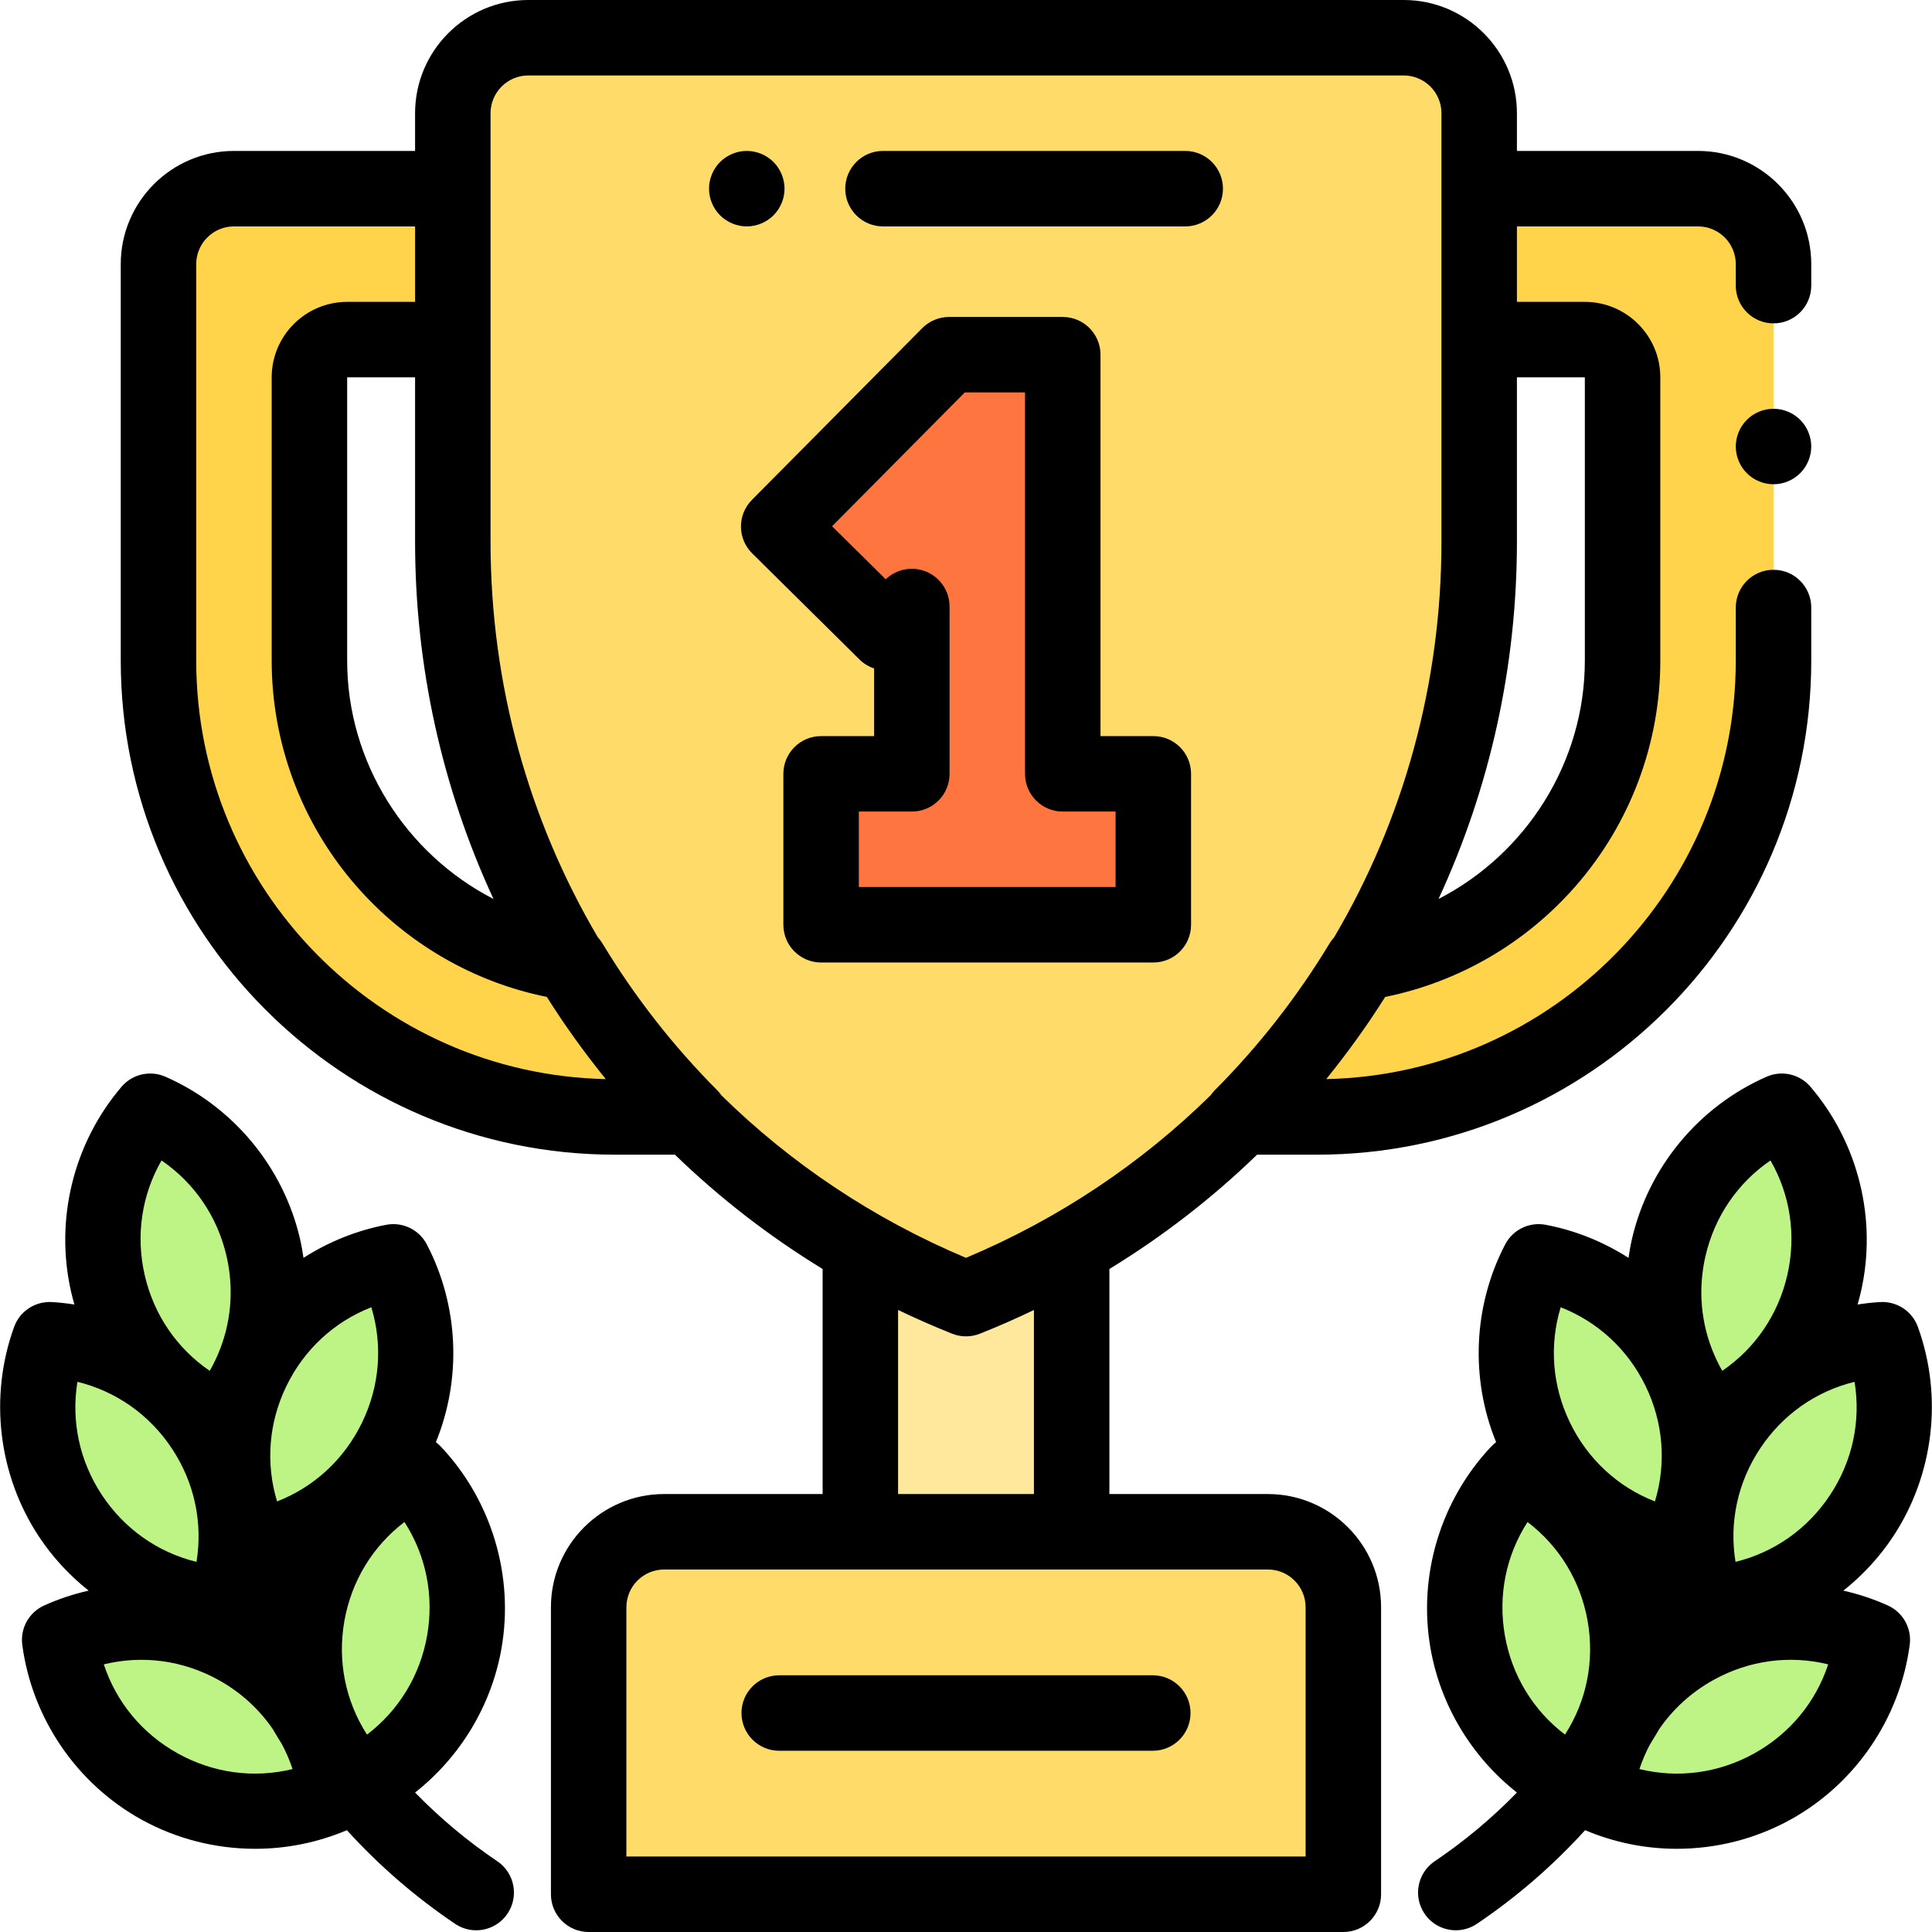
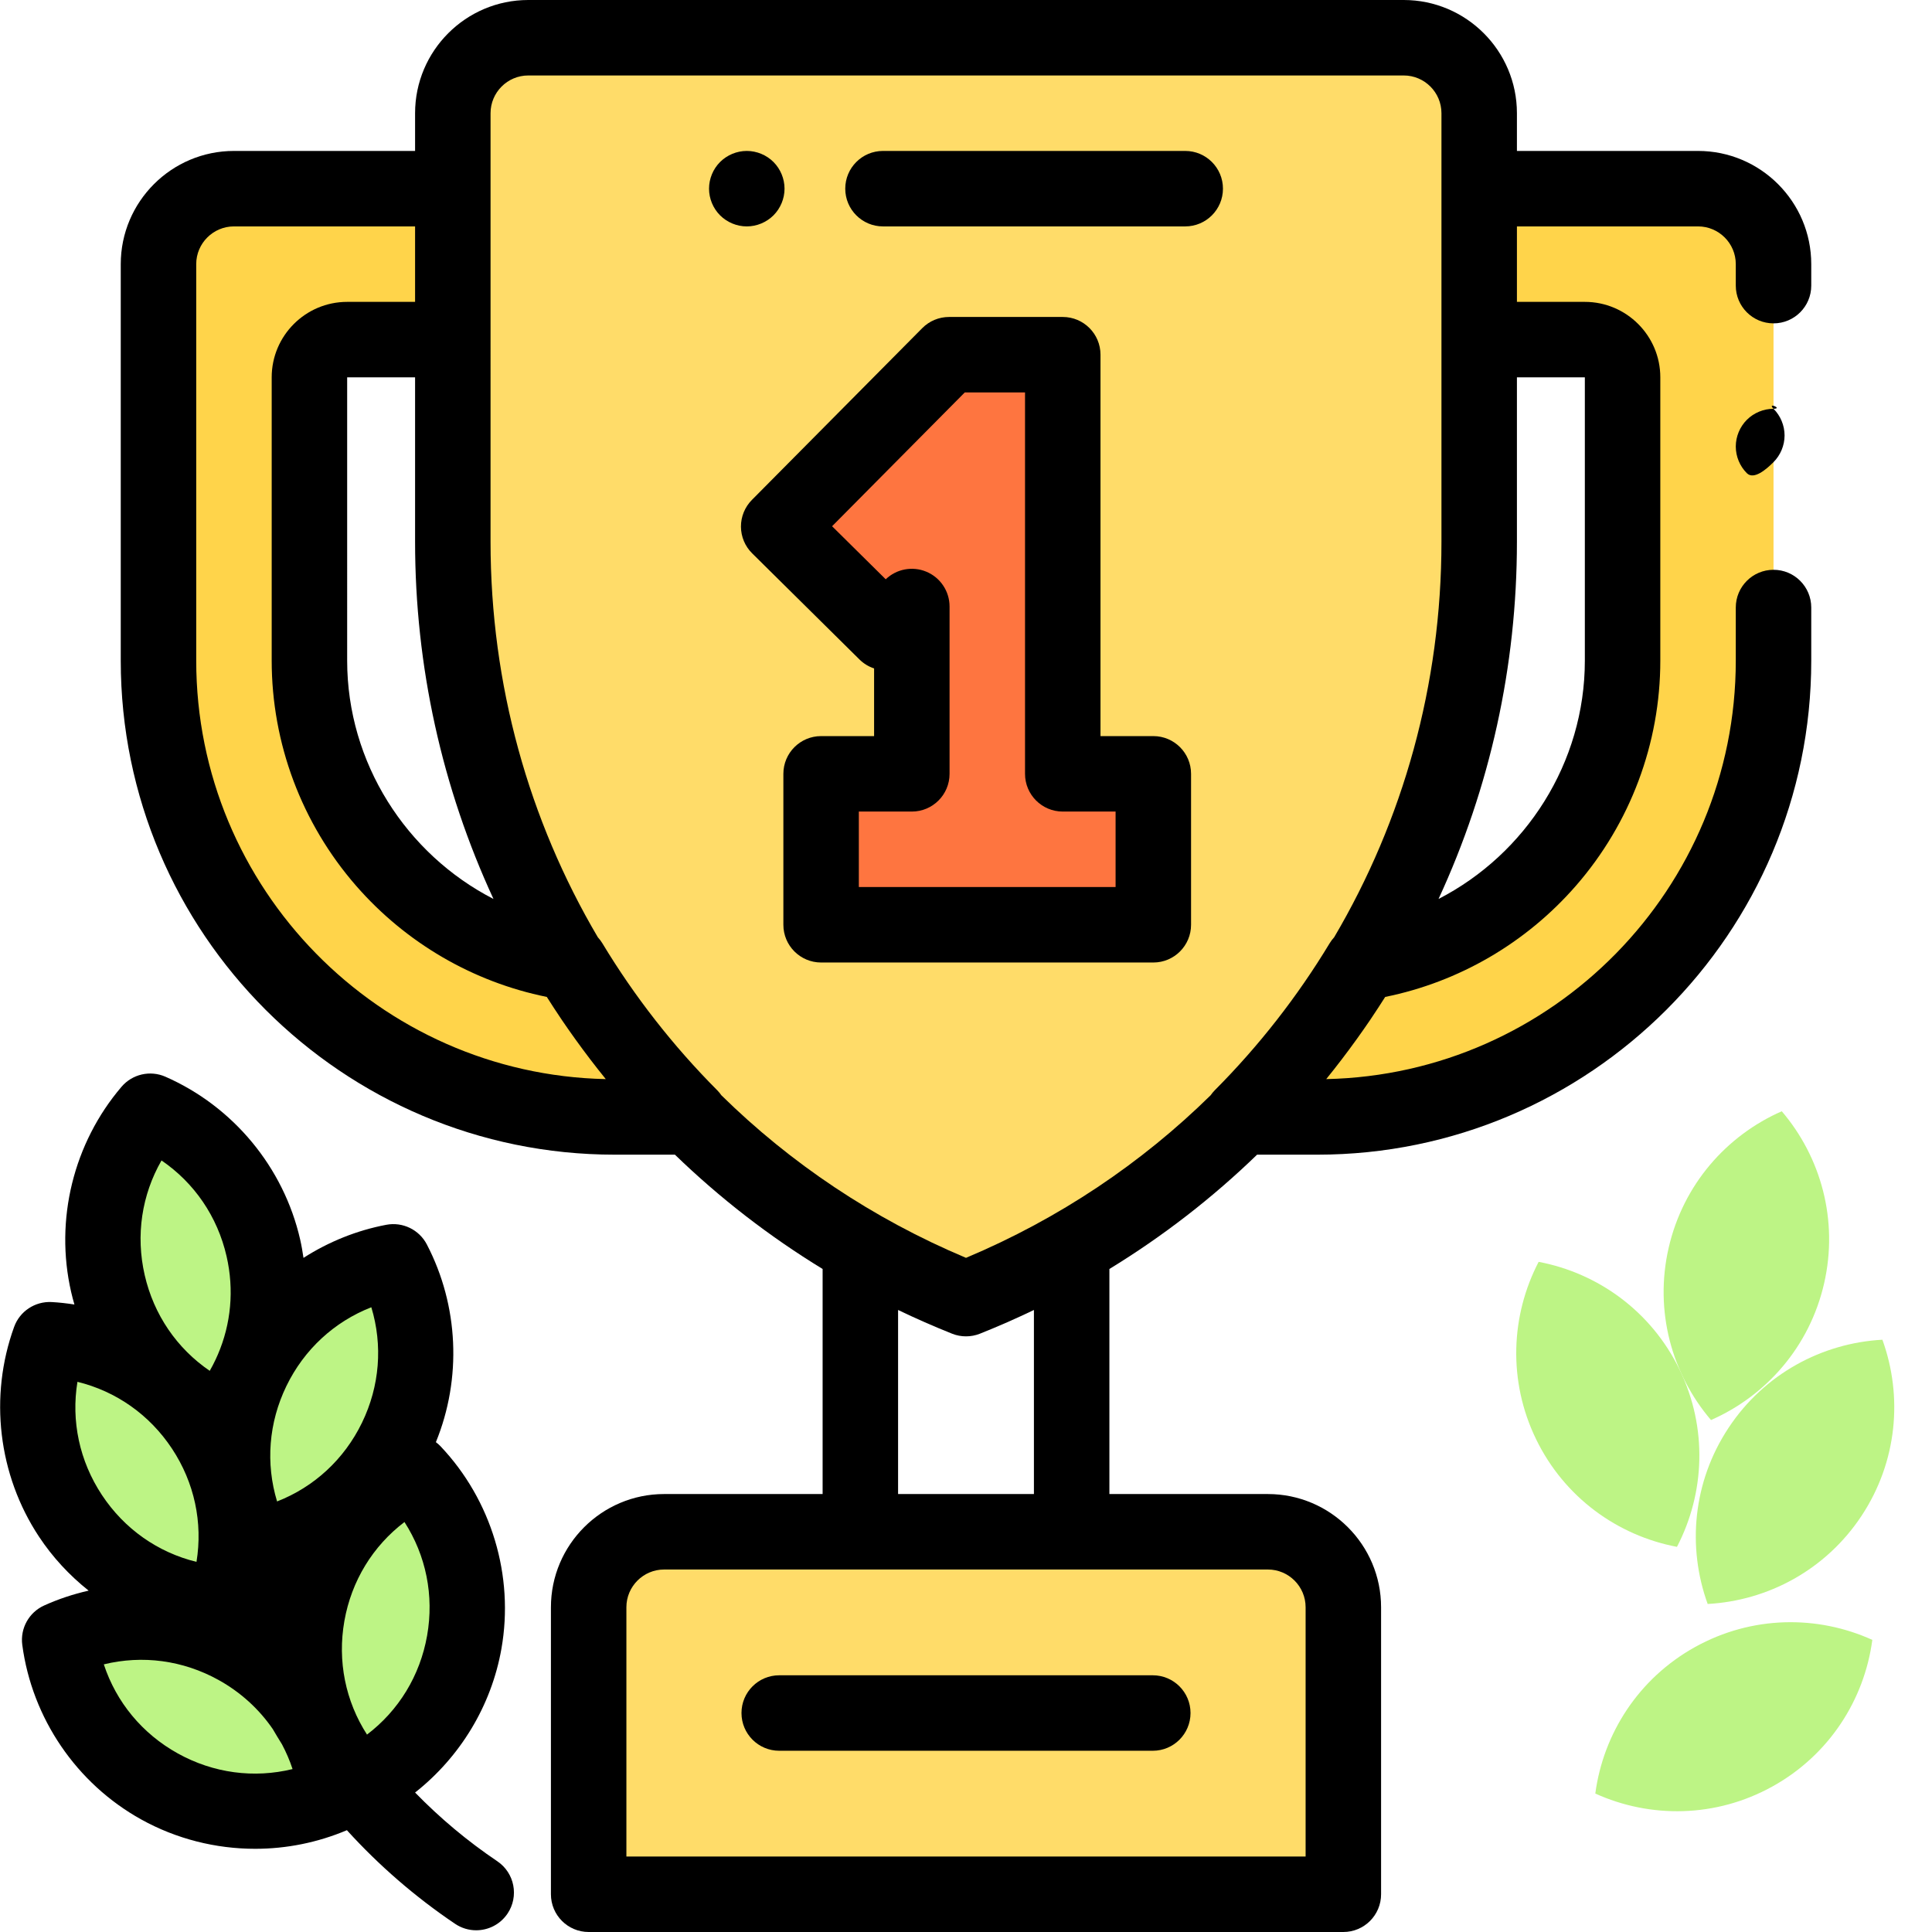
<svg xmlns="http://www.w3.org/2000/svg" version="1.1" id="Capa_1" x="0px" y="0px" viewBox="0 0 512 512" style="enable-background:new 0 0 512 512;" xml:space="preserve">
  <g>
    <path style="fill:#FFD44A;" d="M151.057,255.122c-39.015-5.76-69.056-39.457-69.056-80.048V100c0-5.523,4.477-10,10-10h28V50h-58   c-11.046,0-20,8.954-20,20v105.074C42.001,241.86,96.141,296,162.927,296h20.075C170.732,283.685,160.009,269.952,151.057,255.122z   " />
    <path style="fill:#FFD44A;" d="M360.945,255.122c39.015-5.76,69.056-39.457,69.056-80.047V100c0-5.523-4.477-10-10-10h-28V50h58   c11.046,0,20,8.954,20,20v105.074c0,66.786-54.14,120.926-120.926,120.926H329C341.27,283.685,351.993,269.952,360.945,255.122z" />
  </g>
  <path style="fill:#FFDC69;" d="M356.001,502h-200v-76.063c0-11.046,8.954-20,20-20h160c11.046,0,20,8.954,20,20V502z" />
-   <rect x="228.001" y="332" style="fill:#FFE89C;" width="56" height="73.938" />
  <path style="fill:#FFDC69;" d="M256.001,344.148L256.001,344.148c82.119-32.719,136-112.188,136-200.585V30c0-11.046-8.954-20-20-20  h-116h-116c-11.046,0-20,8.954-20,20v113.563C120.001,231.96,173.882,311.428,256.001,344.148L256.001,344.148z" />
  <g>
-     <path style="fill:#BDF485;" d="M388.965,435.188c2.986,16.937,13.817,30.519,28.098,37.67c10.975-11.603,16.51-28.07,13.524-45.007   s-13.817-30.519-28.098-37.67C391.515,401.784,385.98,418.251,388.965,435.188z" />
    <path style="fill:#BDF485;" d="M449.228,436.469c-15.039,8.343-24.348,23.01-26.454,38.842c14.546,6.593,31.918,6.459,46.957-1.884   c15.039-8.343,24.348-23.01,26.454-38.842C481.639,427.991,464.267,428.126,449.228,436.469z" />
    <path style="fill:#BDF485;" d="M407.073,381.395c7.509,15.472,21.646,25.568,37.339,28.536c7.378-14.165,8.192-31.518,0.683-46.99   c-7.509-15.472-21.646-25.568-37.339-28.536C400.379,348.57,399.564,365.923,407.073,381.395z" />
    <path style="fill:#BDF485;" d="M458.076,378.4c-9.485,14.346-10.968,31.655-5.524,46.669c15.947-0.871,31.293-9.013,40.778-23.359   c9.485-14.346,10.968-31.655,5.524-46.669C482.907,355.911,467.561,364.054,458.076,378.4z" />
    <path style="fill:#BDF485;" d="M442.211,330.688c-3.843,16.763,0.848,33.49,11.218,45.636   c14.626-6.416,26.134-19.429,29.977-36.192s-0.848-33.49-11.218-45.636C457.562,300.912,446.054,313.925,442.211,330.688z" />
    <path style="fill:#BDF485;" d="M123.037,435.188c-2.985,16.937-13.817,30.519-28.098,37.67   c-10.975-11.603-16.51-28.07-13.524-45.007s13.817-30.519,28.098-37.67C120.487,401.784,126.022,418.251,123.037,435.188z" />
    <path style="fill:#BDF485;" d="M62.774,436.469c15.039,8.343,24.348,23.01,26.454,38.842c-14.546,6.593-31.918,6.459-46.957-1.884   c-15.039-8.343-24.348-23.01-26.454-38.842C30.363,427.991,47.735,428.126,62.774,436.469z" />
    <path style="fill:#BDF485;" d="M104.929,381.395c-7.509,15.472-21.646,25.568-37.339,28.536   c-7.378-14.165-8.192-31.518-0.683-46.99c7.509-15.472,21.646-25.568,37.339-28.536   C111.623,348.57,112.438,365.923,104.929,381.395z" />
    <path style="fill:#BDF485;" d="M53.926,378.4c9.485,14.346,10.968,31.655,5.524,46.669c-15.947-0.871-31.293-9.013-40.778-23.359   s-10.968-31.655-5.524-46.669C29.095,355.911,44.441,364.054,53.926,378.4z" />
    <path style="fill:#BDF485;" d="M69.791,330.688c3.843,16.763-0.848,33.49-11.218,45.636c-14.626-6.416-26.134-19.429-29.977-36.192   s0.848-33.49,11.218-45.636C54.44,300.912,65.948,313.925,69.791,330.688z" />
  </g>
  <polygon style="fill:#FE7540;" points="281.643,94 251.508,94 206.359,139.527 234.799,167.656 241.643,160.736 241.643,205.074   217.601,205.074 217.601,245.074 305.643,245.074 305.643,205.074 281.643,205.074 " />
  <path d="M336.001,395.938h-42v-59.644c14.141-8.636,27.253-18.786,39.139-30.293h15.935  c72.193-0.001,130.926-58.734,130.926-130.927V161c0-5.522-4.477-10-10-10s-10,4.478-10,10v14.074  c0,60.367-48.47,109.626-108.538,110.9c2.764-3.41,5.436-6.908,8.012-10.492c0.075-0.105,0.151-0.209,0.226-0.314  c1.141-1.593,2.269-3.196,3.372-4.822c0.118-0.174,0.231-0.35,0.348-0.524c0.009-0.013,0.017-0.026,0.025-0.038  c1.2-1.781,2.37-3.577,3.516-5.386c0.043-0.068,0.089-0.135,0.133-0.203c19.523-3.948,37.331-14.296,50.549-29.467  c14.417-16.548,22.357-37.734,22.357-59.654V100c0-11.028-8.972-20-20-20h-18V60h48c5.514,0,10,4.486,10,10v5.695  c0,5.522,4.477,10,10,10s10-4.478,10-10V70c0-16.542-13.458-30-30-30h-48V30c0-16.542-13.458-30-30-30h-232  c-16.542,0-30,13.458-30,30v10h-48c-16.542,0-30,13.458-30,30v105.074C32.001,247.267,90.734,306,162.927,306h15.935  c11.886,11.508,24.998,21.657,39.139,30.293v59.644h-42c-16.542,0-30,13.458-30,30V502c0,5.522,4.477,10,10,10h200  c5.523,0,10-4.478,10-10v-76.063C366.001,409.396,352.543,395.938,336.001,395.938z M420.001,100v75.074  c0,27.067-15.654,51.274-38.773,63.158c13.658-29.532,20.773-61.693,20.773-94.669V100H420.001z M130.001,30c0-5.514,4.486-10,10-10  h232c5.514,0,10,4.486,10,10v20v40v53.563c0,37.894-10.164,73.845-28.435,104.826c-0.438,0.48-0.84,0.999-1.182,1.565  c-8.547,14.158-18.797,27.275-30.467,38.987c-0.409,0.411-0.765,0.858-1.091,1.322c-18.284,17.972-40.133,32.696-64.825,43.079  c-24.692-10.383-46.54-25.107-64.825-43.079c-0.326-0.464-0.682-0.911-1.091-1.322c-11.67-11.712-21.92-24.829-30.467-38.987  c-0.342-0.566-0.744-1.085-1.182-1.565c-18.271-30.981-28.435-66.933-28.435-104.826V90V50V30z M130.774,238.232  c-23.119-11.883-38.773-36.091-38.773-63.158V100h18v43.563C110.001,176.539,117.116,208.7,130.774,238.232z M52.001,175.074V70  c0-5.514,4.486-10,10-10h48v20h-18c-11.028,0-20,8.972-20,20v75.074c0,21.92,7.94,43.105,22.358,59.654  c13.218,15.171,31.025,25.519,50.549,29.467c0.043,0.068,0.089,0.135,0.133,0.203c1.146,1.808,2.316,3.605,3.516,5.386  c0.009,0.013,0.017,0.026,0.025,0.038c0.117,0.174,0.23,0.35,0.348,0.524c1.102,1.626,2.231,3.229,3.372,4.822  c0.075,0.105,0.151,0.209,0.226,0.314c2.576,3.584,5.247,7.082,8.012,10.492C100.471,284.7,52.001,235.441,52.001,175.074z   M238.001,347.157c4.679,2.246,9.444,4.346,14.299,6.28c1.188,0.474,2.445,0.71,3.701,0.71c1.256,0,2.513-0.236,3.701-0.71  c4.855-1.934,9.62-4.034,14.299-6.28v48.78h-36V347.157z M346.001,492h-180v-66.063c0-5.514,4.486-10,10-10h52h56h52  c5.514,0,10,4.486,10,10V492z" />
-   <path d="M500.313,425.476c-3.816-1.729-7.774-3.026-11.8-3.944c5.06-4.02,9.53-8.818,13.158-14.306  c10.814-16.355,13.275-37.138,6.583-55.594c-1.502-4.145-5.527-6.802-9.946-6.576c-2.029,0.111-4.037,0.345-6.028,0.652  c0.319-1.104,0.614-2.216,0.872-3.342c4.381-19.11-0.613-39.433-13.36-54.363c-2.863-3.353-7.584-4.437-11.623-2.664  c-17.978,7.886-31.326,24.004-35.707,43.115c-0.372,1.624-0.652,3.258-0.89,4.895c-6.632-4.245-14.066-7.276-21.959-8.77  c-4.334-0.814-8.69,1.296-10.728,5.207c-8.463,16.248-9.285,35.555-2.4,52.398c-0.446,0.335-0.87,0.709-1.263,1.125  c-13.49,14.262-19.511,34.305-16.107,53.614c2.67,15.149,10.964,28.719,22.883,38.116c-6.562,6.741-13.844,12.859-21.786,18.21  c-4.58,3.086-5.792,9.301-2.705,13.881c1.931,2.866,5.088,4.413,8.302,4.413c1.922,0,3.865-0.553,5.579-1.708  c10.628-7.162,20.232-15.515,28.682-24.817c7.754,3.281,16.025,4.932,24.292,4.932c10.458,0,20.896-2.608,30.218-7.781  c17.146-9.512,28.927-26.808,31.516-46.268C506.679,431.532,504.329,427.296,500.313,425.476z M484.989,396.194  c-5.957,9.009-14.834,15.216-25.061,17.719c-1.701-10.39,0.533-20.99,6.489-29.998c5.957-9.009,14.834-15.216,25.061-17.719  C493.18,376.586,490.945,387.187,484.989,396.194z M451.958,332.923c2.413-10.525,8.547-19.455,17.242-25.391  c5.241,9.13,6.872,19.84,4.459,30.365c-2.413,10.527-8.546,19.456-17.242,25.392c-0.566-0.985-1.081-1.992-1.562-3.012  c-0.196-0.438-0.383-0.879-0.59-1.313C450.78,350.862,449.916,341.829,451.958,332.923z M413.596,346.437  c9.806,3.832,17.789,11.156,22.504,20.871c4.715,9.716,5.531,20.518,2.474,30.592c-9.807-3.83-17.788-11.154-22.504-20.87l0,0  C411.355,367.314,410.539,356.511,413.596,346.437z M404.811,403.352c8.381,6.37,14.053,15.601,15.928,26.234  c1.875,10.636-0.299,21.249-5.998,30.101c-8.383-6.37-14.054-15.6-15.929-26.235C396.939,422.817,399.112,412.203,404.811,403.352z   M464.879,464.682c-9.442,5.238-20.184,6.644-30.411,4.141c0.748-2.272,1.689-4.455,2.795-6.542c0.836-1.34,1.651-2.692,2.447-4.056  c3.64-5.303,8.509-9.761,14.368-13.012c9.443-5.237,20.183-6.644,30.411-4.141C481.2,451.072,474.323,459.442,464.879,464.682z" />
  <path d="M131.788,493.25c-7.941-5.351-15.224-11.469-21.786-18.21c11.919-9.397,20.213-22.968,22.883-38.116  c3.404-19.31-2.618-39.353-16.107-53.614c-0.393-0.416-0.817-0.79-1.263-1.125c6.885-16.843,6.063-36.151-2.4-52.398  c-2.037-3.911-6.396-6.021-10.728-5.207c-7.894,1.493-15.328,4.525-21.959,8.77c-0.238-1.637-0.517-3.271-0.89-4.895  c-4.381-19.111-17.729-35.229-35.707-43.115c-4.036-1.771-8.759-0.689-11.623,2.664c-12.747,14.931-17.741,35.253-13.36,54.363  c0.258,1.125,0.552,2.238,0.872,3.342c-1.991-0.307-3.999-0.542-6.028-0.652c-4.405-0.222-8.443,2.432-9.946,6.576  c-6.692,18.456-4.231,39.238,6.583,55.594c3.629,5.488,8.099,10.287,13.158,14.307c-4.026,0.917-7.984,2.214-11.8,3.943  c-4.016,1.82-6.366,6.057-5.785,10.427c2.588,19.46,14.37,36.756,31.515,46.268c9.324,5.173,19.76,7.781,30.219,7.781  c8.266,0,16.539-1.652,24.292-4.932c8.449,9.302,18.054,17.656,28.682,24.817c1.714,1.155,3.656,1.708,5.579,1.708  c3.214,0,6.371-1.547,8.302-4.413C137.579,502.551,136.368,496.336,131.788,493.25z M113.189,433.451  c-1.875,10.636-7.546,19.865-15.929,26.235c-5.698-8.852-7.872-19.465-5.998-30.1c1.875-10.635,7.547-19.865,15.928-26.235  C112.89,412.203,115.064,422.817,113.189,433.451z M98.406,346.437c3.057,10.074,2.241,20.878-2.474,30.593l0,0  c-4.716,9.716-12.697,17.04-22.504,20.87c-3.058-10.074-2.242-20.876,2.474-30.592C80.618,357.593,88.601,350.269,98.406,346.437z   M42.802,307.532c8.695,5.936,14.829,14.865,17.242,25.391c2.042,8.906,1.178,17.939-2.308,26.041  c-0.207,0.434-0.393,0.875-0.59,1.313c-0.481,1.02-0.996,2.027-1.562,3.012c-8.696-5.936-14.829-14.864-17.242-25.392  C35.93,327.372,37.562,316.662,42.802,307.532z M20.523,366.196c10.227,2.503,19.104,8.71,25.061,17.719  c5.956,9.008,8.19,19.608,6.489,29.998c-10.227-2.503-19.104-8.71-25.061-17.719C21.057,387.187,18.822,376.586,20.523,366.196z   M77.533,468.822c-10.227,2.502-20.969,1.098-30.411-4.141c-9.443-5.239-16.321-13.609-19.61-23.609  c10.227-2.504,20.969-1.098,30.411,4.141c5.858,3.25,10.727,7.708,14.366,13.009c0.797,1.367,1.614,2.722,2.452,4.064  C75.845,464.371,76.786,466.552,77.533,468.822z" />
  <path d="M305.643,195.074h-14V94c0-5.522-4.477-10-10-10h-30.135c-2.667,0-5.223,1.065-7.101,2.959l-45.148,45.527  c-1.869,1.885-2.912,4.435-2.899,7.09c0.013,2.654,1.081,5.194,2.968,7.061l28.439,28.129c1.103,1.091,2.432,1.899,3.876,2.38  v17.929h-14.042c-5.523,0-10,4.478-10,10v40c0,5.522,4.477,10,10,10h88.042c5.523,0,10-4.478,10-10v-40  C315.643,199.552,311.166,195.074,305.643,195.074z M295.643,235.074h-68.042v-20h14.042c5.523,0,10-4.478,10-10v-44.338  c0-4.055-2.448-7.708-6.199-9.249c-3.668-1.508-7.87-0.703-10.72,2.029l-14.213-14.058L255.674,104h15.969v101.074  c0,5.522,4.477,10,10,10h14V235.074z" />
-   <path d="M470.001,108.33c-2.63,0-5.21,1.069-7.07,2.93c-1.86,1.86-2.93,4.44-2.93,7.07c0,2.64,1.07,5.21,2.93,7.069  c1.86,1.87,4.44,2.931,7.07,2.931s5.21-1.061,7.07-2.931c1.86-1.859,2.93-4.439,2.93-7.069s-1.07-5.21-2.93-7.07  S472.631,108.33,470.001,108.33z" />
+   <path d="M470.001,108.33c-2.63,0-5.21,1.069-7.07,2.93c-1.86,1.86-2.93,4.44-2.93,7.07c0,2.64,1.07,5.21,2.93,7.069  s5.21-1.061,7.07-2.931c1.86-1.859,2.93-4.439,2.93-7.069s-1.07-5.21-2.93-7.07  S472.631,108.33,470.001,108.33z" />
  <path d="M197.901,60c2.64,0,5.21-1.07,7.08-2.931c1.86-1.859,2.93-4.439,2.93-7.069s-1.07-5.21-2.93-7.07  c-1.86-1.86-4.44-2.93-7.08-2.93c-2.63,0-5.2,1.069-7.07,2.93c-1.86,1.86-2.93,4.44-2.93,7.07s1.07,5.21,2.93,7.069  C192.701,58.93,195.271,60,197.901,60z" />
  <path d="M234.001,60h80.095c5.523,0,10-4.478,10-10s-4.477-10-10-10h-80.095c-5.523,0-10,4.478-10,10S228.478,60,234.001,60z" />
  <path d="M305.501,443.969h-99c-5.523,0-10,4.478-10,10s4.477,10,10,10h99c5.523,0,10-4.478,10-10S311.024,443.969,305.501,443.969z" />
  <g>
</g>
  <g>
</g>
  <g>
</g>
  <g>
</g>
  <g>
</g>
  <g>
</g>
  <g>
</g>
  <g>
</g>
  <g>
</g>
  <g>
</g>
  <g>
</g>
  <g>
</g>
  <g>
</g>
  <g>
</g>
  <g>
</g>
</svg>